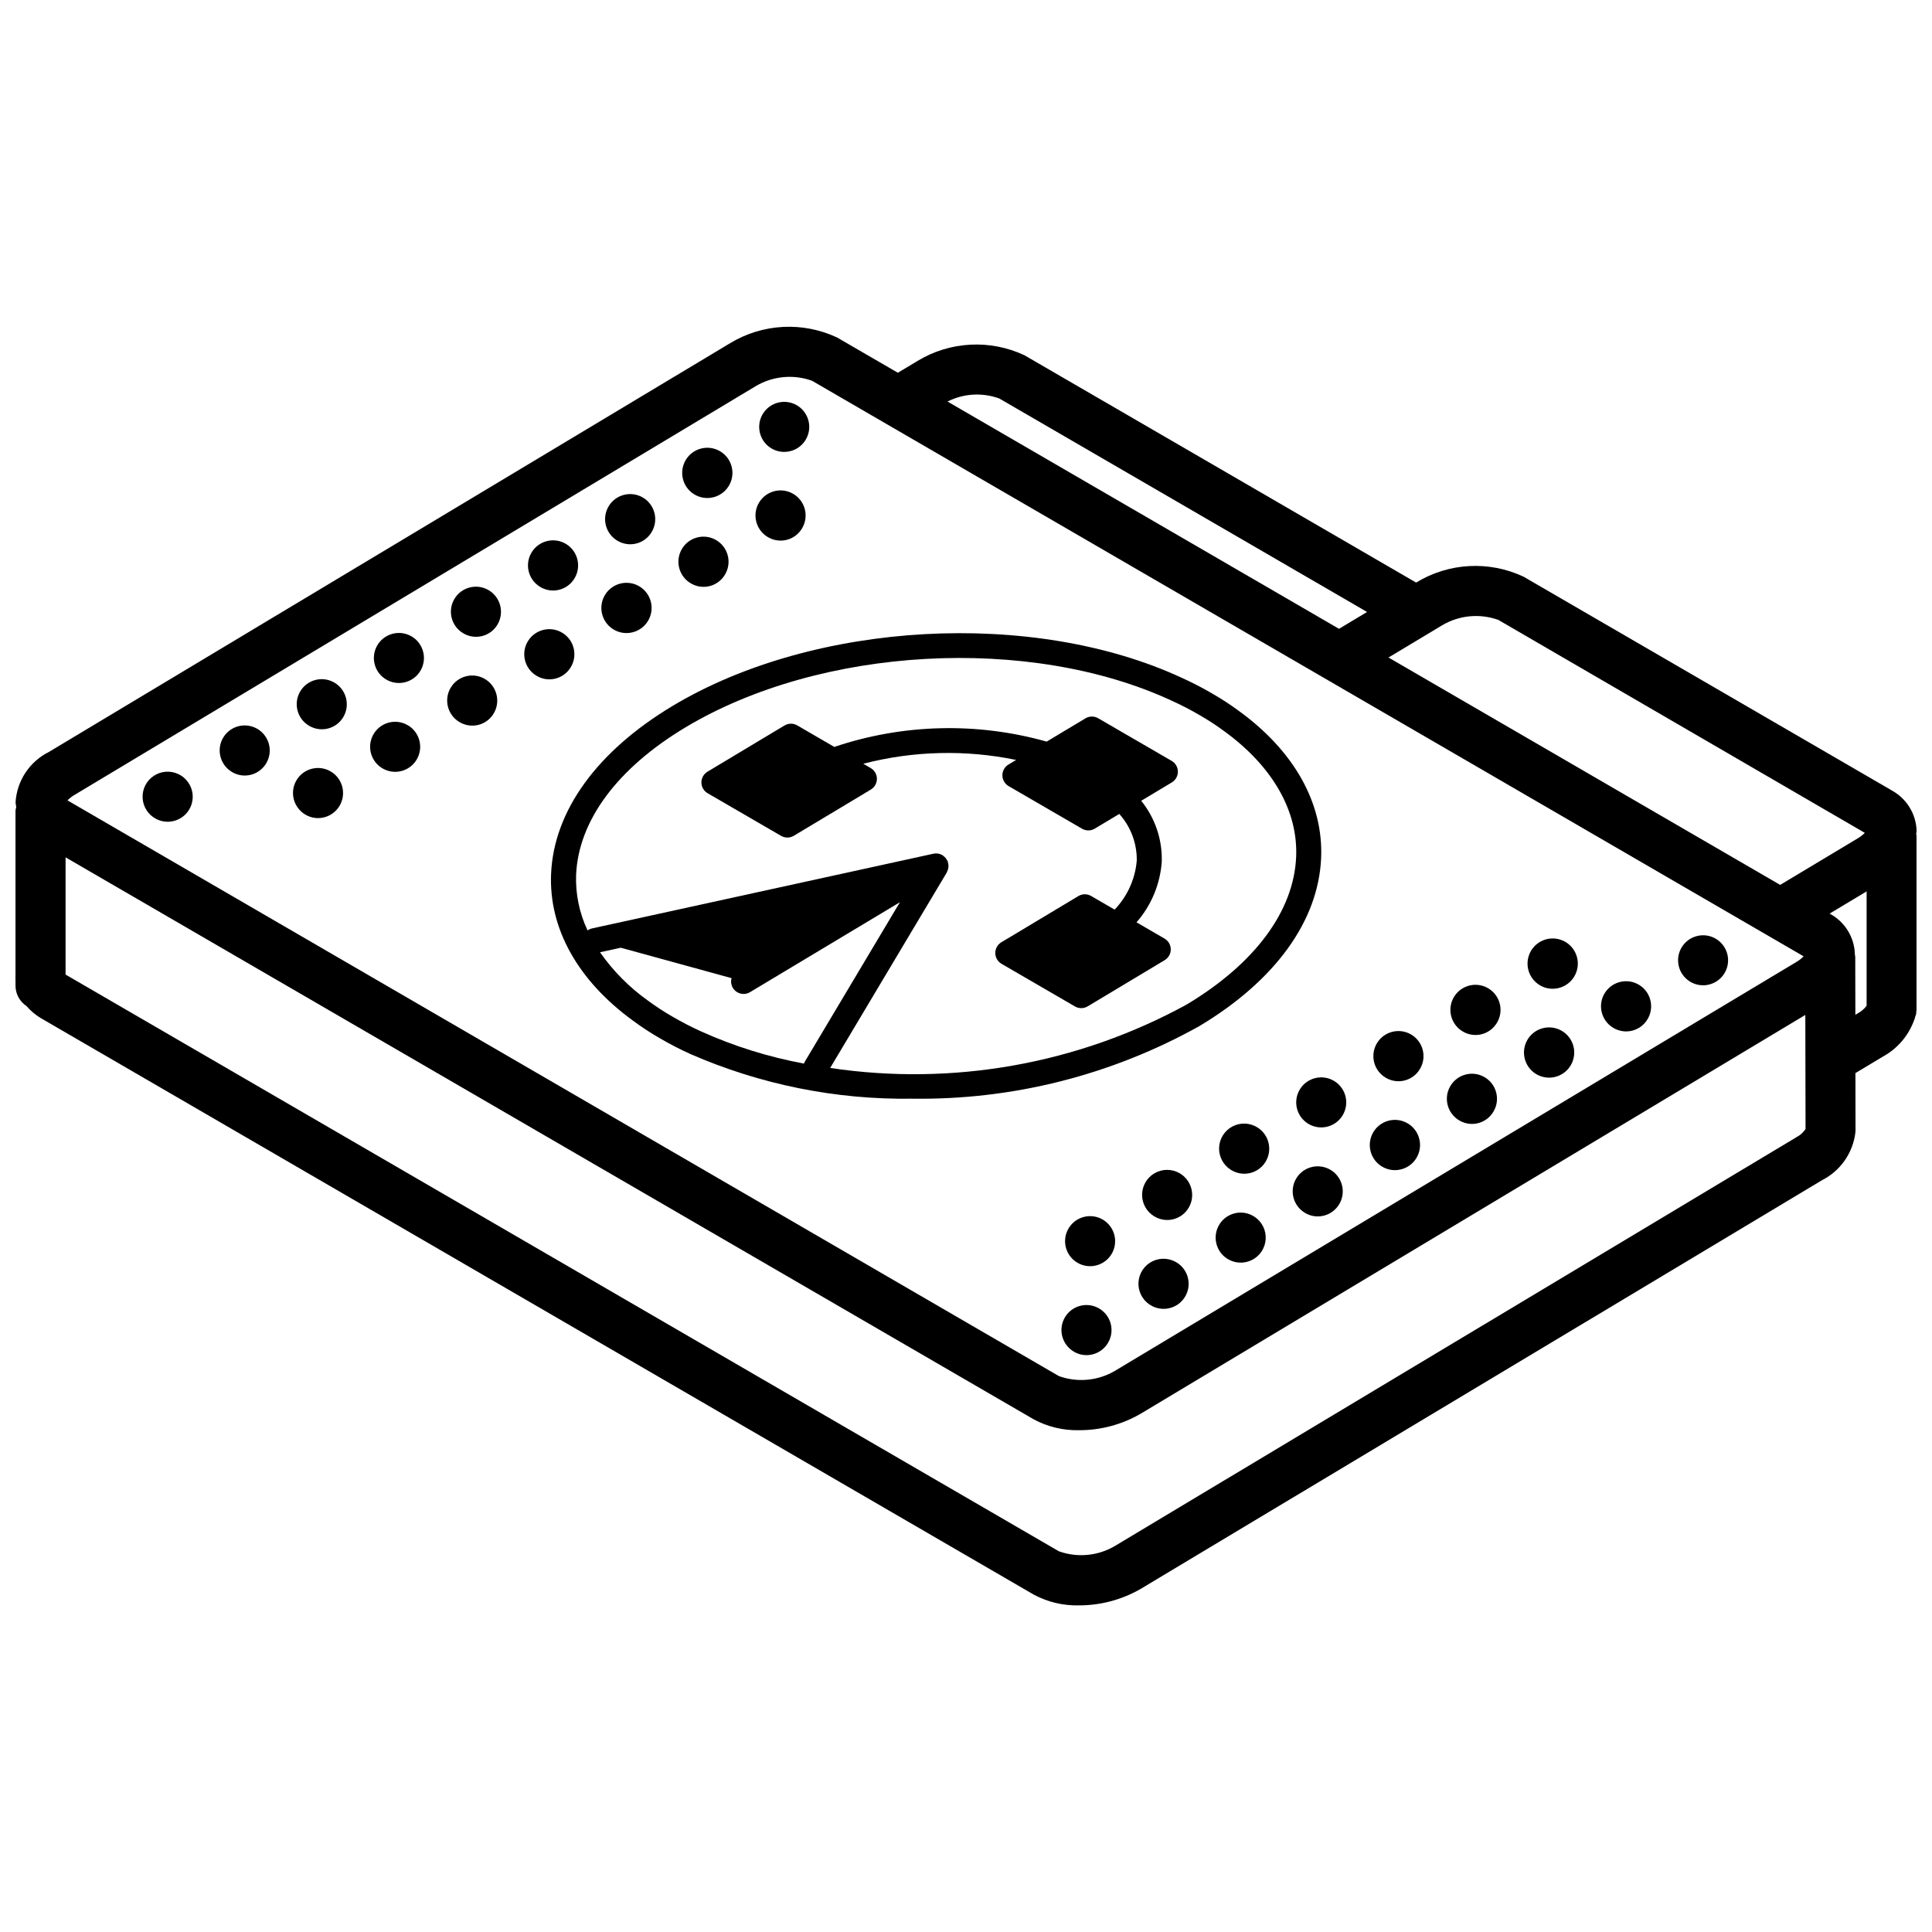
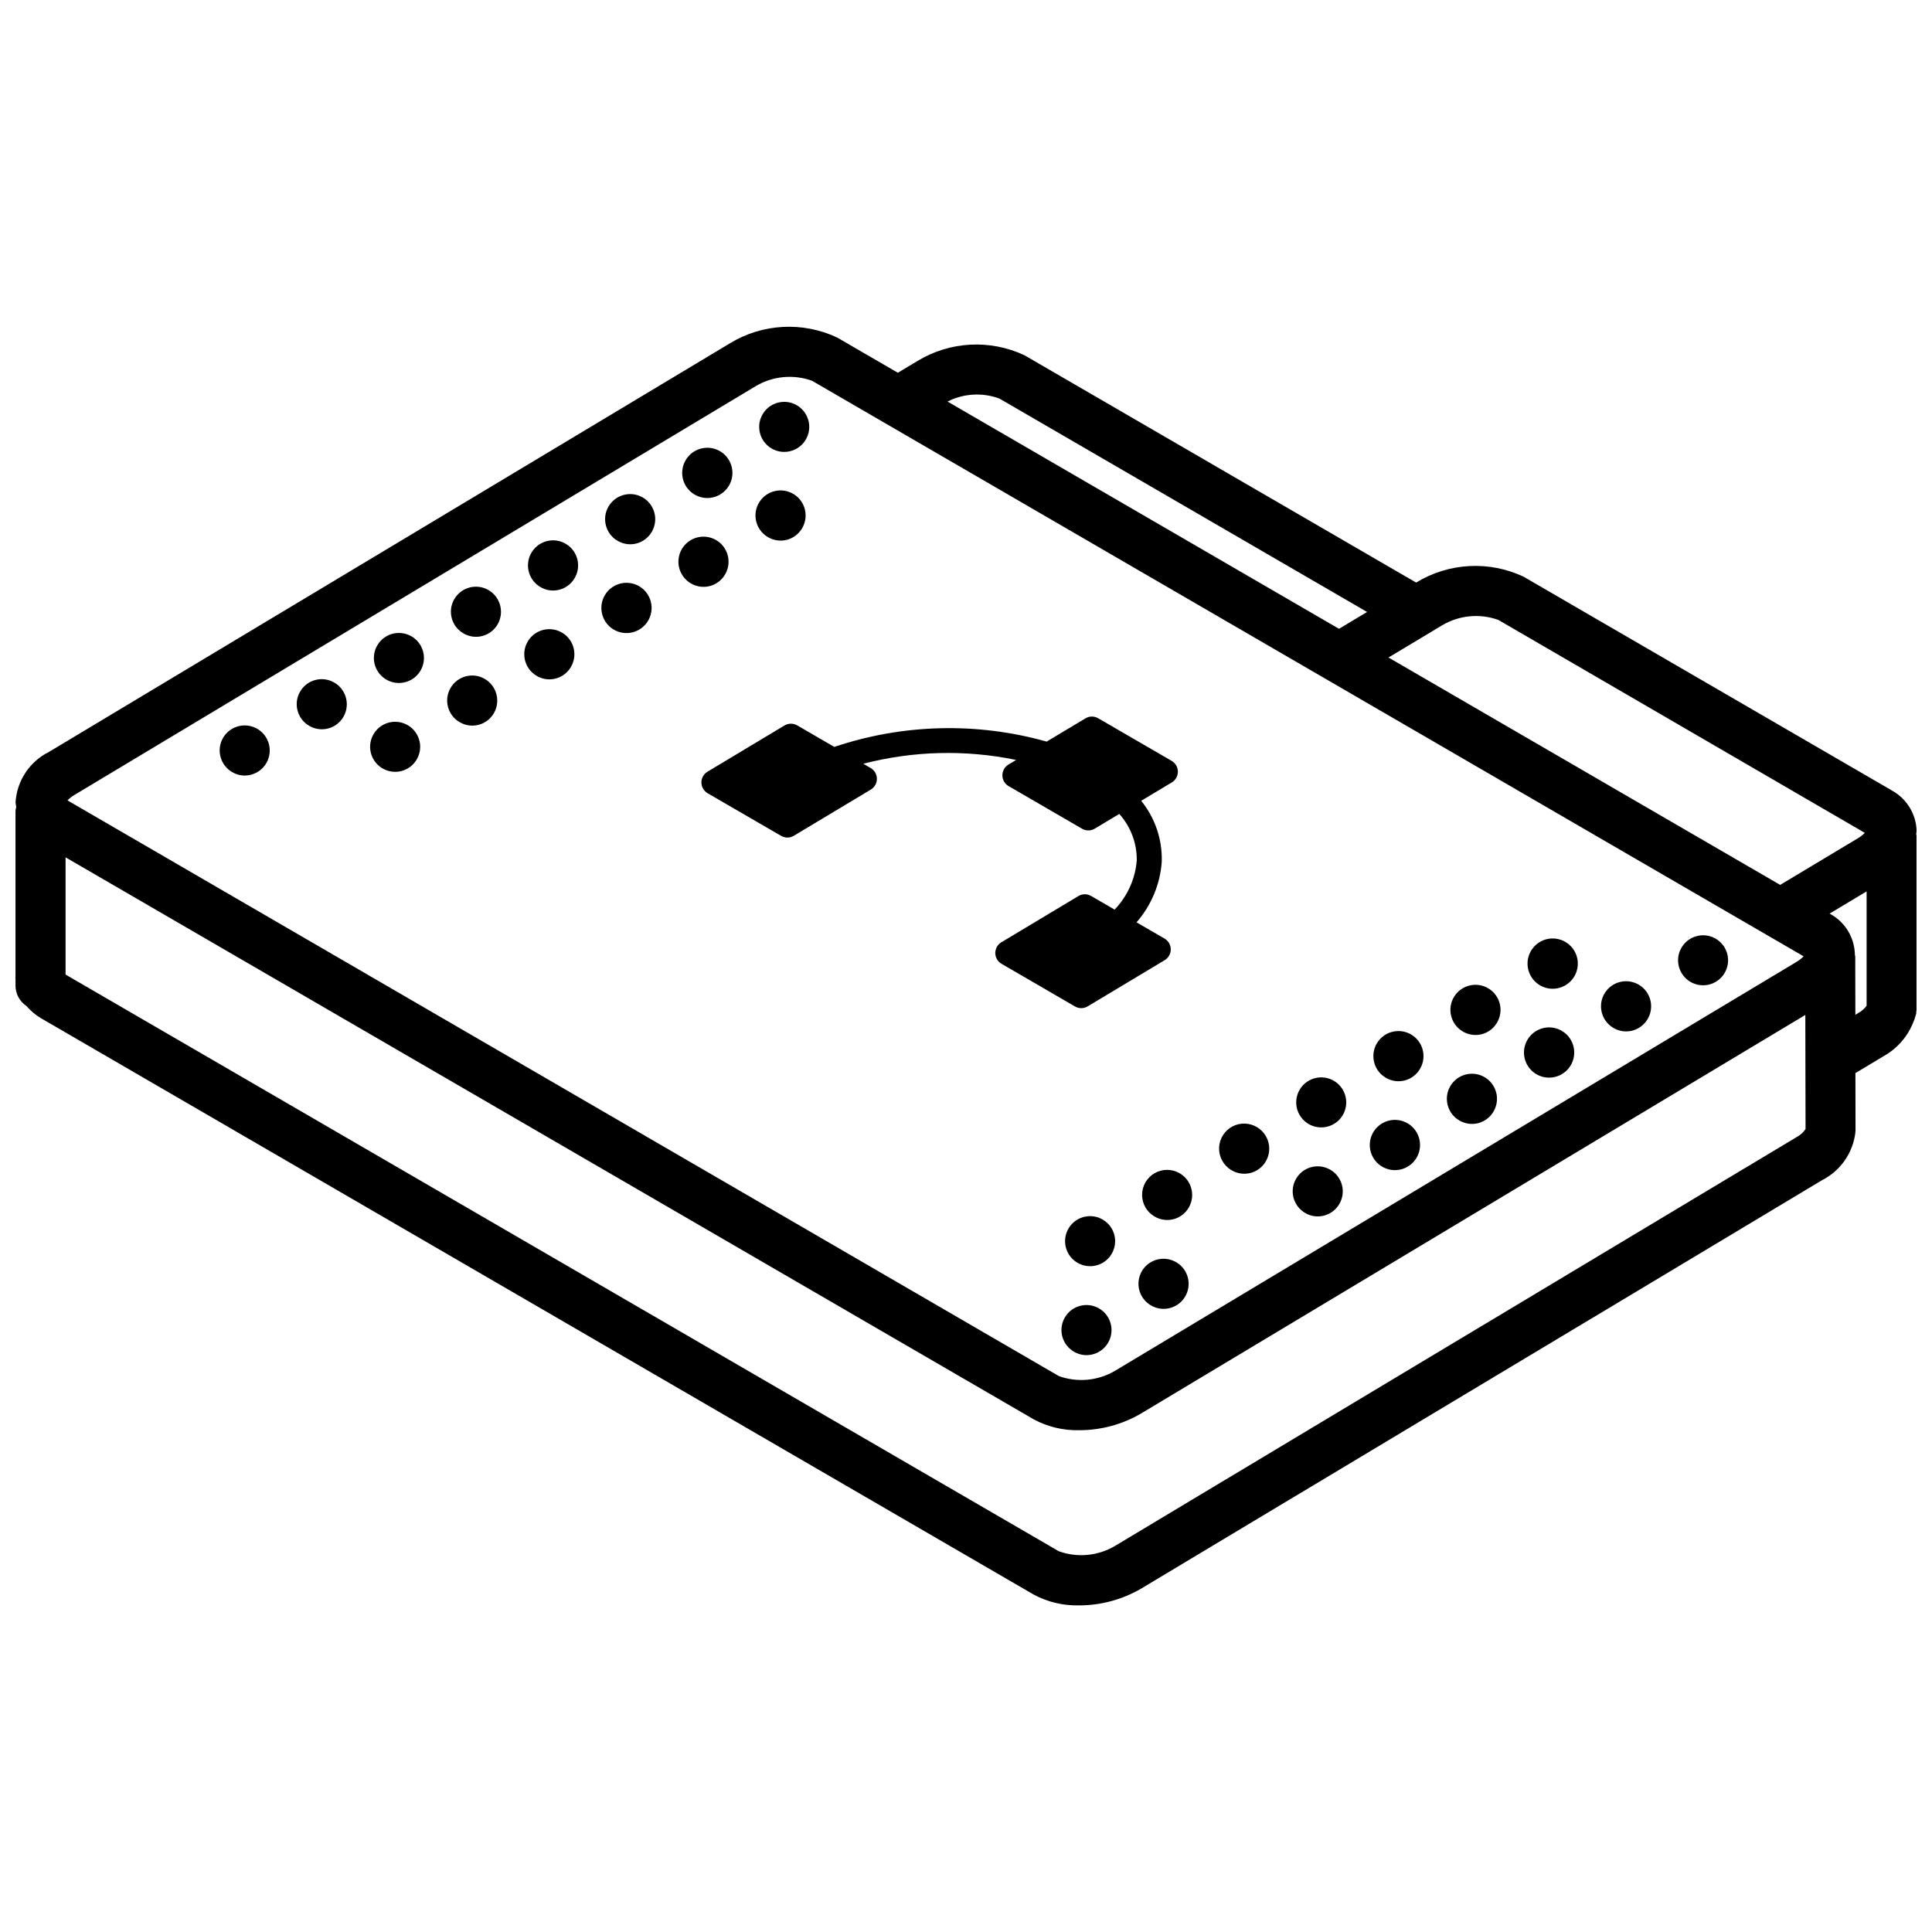
<svg xmlns="http://www.w3.org/2000/svg" width="800px" height="800px" version="1.1" viewBox="144 144 512 512">
  <defs>
    <clipPath id="a">
      <path d="m148.09 230h503.81v340h-503.81z" />
    </clipPath>
  </defs>
  <g clip-path="url(#a)">
    <path d="m645.15 353.36-97.414-56.543c-9.113-4.273-19.758-3.703-28.363 1.516l-0.086 0.055-103.79-60.238c-9.109-4.277-19.758-3.707-28.359 1.512l-5.199 3.121-16.094-9.34c-9.109-4.273-19.754-3.707-28.359 1.508l-180.53 108.32c-5.117 2.555-8.484 7.648-8.832 13.355 0.039 0.414 0.102 0.828 0.184 1.234-0.094 0.328-0.16 0.664-0.199 1v43.957c-0.004 0.047-0.027 0.082-0.027 0.129 0 0.168 0.016 0.367 0.027 0.555v1.762c0.023 2.148 1.109 4.148 2.898 5.336 1.109 1.289 2.422 2.391 3.883 3.258l263.04 152.72c3.688 1.98 7.82 2.969 12.004 2.867 5.742 0.008 11.383-1.5 16.352-4.367l180.62-108.34c4.84-2.473 8.133-7.188 8.789-12.578l0.004-0.242c0.004-0.062 0.035-0.113 0.035-0.176l-0.027-15.359 7.352-4.418c3.731-2.051 6.606-5.371 8.109-9.355 0.176-0.395 0.312-0.809 0.406-1.227 0.066-0.262 0.195-0.496 0.246-0.758 0.023-0.156-0.012-0.324 0-0.484 0.012-0.156 0.094-0.289 0.094-0.449v-46.195c0-0.18-0.09-0.332-0.105-0.508 0.016-0.258 0.121-0.504 0.117-0.762-0.129-4.578-2.727-8.73-6.785-10.855zm-104.08-45.078 97.121 56.434c-0.566 0.578-1.207 1.074-1.91 1.477l-20.523 12.312-2.16-1.254-101.64-59.004 14.242-8.547c4.5-2.66 9.953-3.18 14.875-1.418zm-132.23-58.668 97.449 56.566-4.106 2.461-3.332 2-103.75-60.227c4.269-2.16 9.246-2.449 13.742-0.801zm-245.05 105.02 180.52-108.32c4.504-2.66 9.957-3.176 14.883-1.41l262.78 152.53c-0.578 0.594-1.234 1.105-1.949 1.516l-180.52 108.32c-4.504 2.664-9.961 3.18-14.883 1.41l-262.74-152.57c0.566-0.574 1.207-1.07 1.91-1.477zm456.26 90.75-180.56 108.3c-4.504 2.668-9.961 3.188-14.887 1.418l-262.95-152.67c-0.117-0.07-0.199-0.129-0.277-0.184v-31.043l256.58 148.94c3.691 1.984 7.836 2.973 12.023 2.875 5.738 0.012 11.375-1.504 16.34-4.383l176.11-105.67 0.059 30.227c-0.602 0.934-1.445 1.688-2.441 2.184zm16.238-32.816-0.598 0.359-0.031-15.41c0-0.156-0.078-0.289-0.09-0.445-0.062-4.598-2.625-8.797-6.688-10.953l-0.016-0.012 9.805-5.883v30.305c-0.629 0.852-1.445 1.551-2.383 2.039z" />
  </g>
  <path d="m351.83 263.76c1.027 0 2.039-0.238 2.957-0.699l0.055-0.023c2.992-1.527 4.371-5.055 3.203-8.207-1.164-3.156-4.504-4.938-7.773-4.148-3.269 0.785-5.43 3.894-5.031 7.231 0.395 3.34 3.227 5.852 6.59 5.848z" />
  <path d="m328.44 275.26 0.051 0.027c3.289 1.629 7.277 0.289 8.914-3 1.637-3.285 0.305-7.277-2.977-8.922-3.285-1.645-7.281-0.32-8.93 2.961-1.652 3.281-0.336 7.277 2.941 8.934z" />
  <path d="m307.69 287.34 0.047 0.023c1.523 0.875 3.332 1.105 5.027 0.641 1.695-0.465 3.133-1.59 3.996-3.117 1.828-3.184 0.727-7.242-2.453-9.07-3.184-1.824-7.242-0.727-9.07 2.453-1.824 3.184-0.727 7.242 2.453 9.07z" />
  <path d="m287.03 299.46 0.051 0.035c1.488 0.93 3.285 1.227 4.996 0.828 1.707-0.398 3.188-1.461 4.113-2.953 1.949-3.106 1.012-7.207-2.094-9.156-3.106-1.953-7.203-1.016-9.156 2.09-1.953 3.106-1.016 7.207 2.09 9.156z" />
  <path d="m273.41 300.35c-3.18-1.816-7.227-0.711-9.043 2.469-1.816 3.176-0.715 7.227 2.465 9.043l0.047 0.027c1.523 0.871 3.332 1.102 5.027 0.637 1.695-0.465 3.133-1.586 3.996-3.117 1.805-3.191 0.691-7.238-2.492-9.059z" />
  <path d="m252.66 312.43c-3.273-1.625-7.242-0.293-8.879 2.973-1.633 3.269-0.316 7.242 2.949 8.887l0.051 0.023c3.281 1.625 7.258 0.281 8.883-3.004 1.621-3.281 0.277-7.258-3.004-8.879z" />
  <path d="m232.55 324.86c-3.18-1.816-7.227-0.715-9.043 2.465-1.816 3.18-0.715 7.227 2.465 9.043l0.047 0.027c1.523 0.875 3.332 1.102 5.027 0.637 1.695-0.465 3.133-1.586 3.996-3.117 1.805-3.188 0.691-7.238-2.492-9.055z" />
  <path d="m203.45 339.02c-1.023 1.43-1.434 3.207-1.145 4.941 0.289 1.734 1.254 3.281 2.684 4.305l0.047 0.031c1.113 0.801 2.453 1.23 3.824 1.23 3.141-0.008 5.844-2.211 6.484-5.285 0.641-3.07-0.957-6.172-3.832-7.434-2.871-1.262-6.234-0.34-8.062 2.211z" />
  <path d="m347.32 286.23 0.051 0.031c1.488 0.93 3.285 1.23 4.996 0.832 1.711-0.398 3.191-1.461 4.113-2.957 1.949-3.106 1.016-7.203-2.094-9.156-3.106-1.949-7.203-1.016-9.156 2.09-1.953 3.106-1.016 7.207 2.09 9.16z" />
  <path d="m327.12 298.62 0.047 0.027c1.523 0.875 3.332 1.105 5.027 0.641 1.695-0.469 3.133-1.59 3.996-3.121 1.828-3.18 0.727-7.238-2.453-9.066-3.184-1.828-7.242-0.727-9.07 2.453-1.824 3.18-0.727 7.242 2.453 9.066z" />
  <path d="m307.02 311.05 0.051 0.027c3.289 1.629 7.281 0.289 8.914-3 1.637-3.285 0.305-7.277-2.977-8.922-3.285-1.645-7.277-0.32-8.93 2.961-1.652 3.281-0.336 7.277 2.941 8.934z" />
  <path d="m295.2 320.91c1.953-3.106 1.016-7.207-2.09-9.156-3.106-1.953-7.207-1.016-9.16 2.09-1.949 3.106-1.016 7.203 2.09 9.156l0.051 0.031c1.488 0.934 3.289 1.23 4.996 0.832 1.711-0.398 3.191-1.461 4.113-2.953z" />
  <path d="m272.42 323.89c-3.176-1.816-7.227-0.711-9.043 2.469-1.816 3.176-0.711 7.227 2.469 9.043l0.043 0.023c1.523 0.875 3.336 1.105 5.027 0.641 1.695-0.465 3.133-1.59 3.996-3.117 1.805-3.191 0.691-7.242-2.492-9.059z" />
  <path d="m251.66 335.97c-3.273-1.625-7.242-0.297-8.875 2.973-1.633 3.269-0.316 7.242 2.945 8.887l0.051 0.023c3.285 1.625 7.262 0.281 8.883-3.004 1.625-3.281 0.277-7.258-3.004-8.879z" />
-   <path d="m222.88 350.3c-1.023 1.43-1.434 3.207-1.145 4.941 0.289 1.734 1.254 3.281 2.684 4.301l0.047 0.035c1.113 0.801 2.453 1.23 3.824 1.23 3.141-0.012 5.844-2.215 6.484-5.285 0.641-3.07-0.957-6.172-3.828-7.434-2.875-1.262-6.238-0.34-8.066 2.211z" />
-   <path d="m191.38 349.2c-2.117-1.059-4.641-0.906-6.617 0.398-1.977 1.305-3.109 3.566-2.965 5.93 0.141 2.363 1.535 4.473 3.652 5.531l0.051 0.027c3.281 1.621 7.258 0.277 8.883-3.004s0.277-7.258-3.004-8.883z" />
  <path d="m595.34 405.11c1.242 0 2.457-0.352 3.508-1.012l0.055-0.031c2.777-1.773 3.828-5.324 2.465-8.324-1.367-3.004-4.731-4.547-7.894-3.617-3.164 0.926-5.168 4.039-4.699 7.301 0.473 3.266 3.269 5.688 6.566 5.684z" />
  <path d="m571.39 416.3 0.051 0.031c1.488 0.93 3.285 1.23 4.996 0.832 1.711-0.398 3.191-1.465 4.113-2.957 1.949-3.106 1.016-7.203-2.094-9.156-3.106-1.949-7.203-1.016-9.156 2.09-1.949 3.106-1.016 7.207 2.09 9.16z" />
  <path d="m551.52 428.87 0.051 0.027c3.293 1.629 7.281 0.285 8.918-3 1.637-3.289 0.305-7.277-2.981-8.922-3.285-1.645-7.277-0.32-8.93 2.961-1.648 3.277-0.336 7.277 2.941 8.934z" />
  <path d="m530.77 440.95 0.043 0.027c1.523 0.875 3.336 1.105 5.027 0.641 1.695-0.469 3.133-1.59 3.996-3.121 1.828-3.18 0.73-7.238-2.453-9.066-3.18-1.828-7.242-0.727-9.066 2.453-1.828 3.18-0.73 7.242 2.453 9.07z" />
  <path d="m510.66 453.38 0.051 0.027c3.293 1.629 7.281 0.289 8.918-3 1.637-3.285 0.301-7.277-2.981-8.922-3.285-1.645-7.277-0.32-8.93 2.961-1.648 3.281-0.336 7.277 2.941 8.934z" />
  <path d="m487.81 455.86c-1.023 1.43-1.434 3.207-1.145 4.941 0.289 1.73 1.254 3.281 2.684 4.301l0.047 0.031c1.113 0.805 2.453 1.234 3.824 1.23 3.141-0.008 5.844-2.211 6.484-5.281s-0.957-6.172-3.828-7.434c-2.875-1.262-6.238-0.34-8.066 2.207z" />
-   <path d="m475.74 466.04c-3.273-1.625-7.246-0.297-8.879 2.973-1.637 3.269-0.316 7.246 2.949 8.891l0.051 0.023c2.125 1.051 4.648 0.887 6.617-0.426 1.973-1.312 3.094-3.578 2.941-5.941-0.152-2.363-1.555-4.469-3.68-5.519z" />
  <path d="m455.31 478.29c-2.117-1.07-4.648-0.922-6.629 0.383-1.98 1.305-3.117 3.57-2.969 5.941 0.145 2.367 1.543 4.481 3.668 5.535l0.055 0.023c3.281 1.625 7.258 0.281 8.879-3.004 1.625-3.281 0.281-7.258-3.004-8.879z" />
  <path d="m551.62 404.8c1.113 0.801 2.453 1.23 3.824 1.23 3.281 0.012 6.086-2.363 6.609-5.606 0.523-3.238-1.391-6.379-4.512-7.394-3.121-1.02-6.519 0.387-8.004 3.312-1.488 2.926-0.625 6.5 2.035 8.422z" />
  <path d="m531.48 417.25 0.051 0.031c1.488 0.93 3.285 1.23 4.996 0.832s3.188-1.465 4.113-2.957c1.949-3.106 1.016-7.203-2.094-9.156-3.106-1.949-7.203-1.016-9.156 2.09-1.953 3.106-1.016 7.207 2.09 9.16z" />
  <path d="m511.29 429.64 0.047 0.027c1.523 0.875 3.332 1.102 5.027 0.637 1.695-0.465 3.133-1.586 3.996-3.117 1.828-3.18 0.727-7.242-2.453-9.066-3.184-1.828-7.242-0.73-9.07 2.453-1.824 3.18-0.727 7.242 2.453 9.066z" />
  <path d="m488.21 433.18c-0.789 1.574-0.918 3.394-0.359 5.062 0.555 1.668 1.75 3.047 3.324 3.832l0.051 0.027c3.281 1.605 7.246 0.254 8.859-3.027 1.617-3.277 0.273-7.242-3-8.867-3.269-1.625-7.242-0.297-8.875 2.973z" />
  <path d="m477.23 442.78c-2.008-1.266-4.539-1.359-6.637-0.25-2.094 1.113-3.438 3.258-3.519 5.629s1.109 4.606 3.125 5.859l0.051 0.031c1.488 0.93 3.289 1.23 4.996 0.832 1.711-0.398 3.191-1.461 4.113-2.953 1.934-3.117 0.98-7.207-2.129-9.148z" />
  <path d="m456.58 454.9c-2.055-1.176-4.582-1.164-6.629 0.027-2.043 1.195-3.297 3.391-3.285 5.758 0.008 2.367 1.281 4.551 3.34 5.727l0.043 0.023c1.523 0.875 3.336 1.105 5.027 0.641 1.695-0.469 3.133-1.59 3.996-3.121 1.805-3.188 0.691-7.238-2.492-9.055z" />
  <path d="m435.83 466.98c-3.273-1.621-7.242-0.293-8.875 2.977-1.633 3.266-0.316 7.242 2.945 8.883l0.051 0.027c3.285 1.625 7.262 0.277 8.883-3.004 1.625-3.281 0.277-7.258-3.004-8.883z" />
  <path d="m426.53 492.62c-1.02 1.43-1.434 3.207-1.145 4.941 0.289 1.734 1.254 3.281 2.688 4.301l0.043 0.035c1.117 0.801 2.453 1.23 3.828 1.23 3.137-0.008 5.84-2.215 6.481-5.285 0.641-3.07-0.957-6.172-3.828-7.434-2.875-1.262-6.238-0.34-8.066 2.211z" />
-   <path d="m494.11 371.4c0.633-14.488-7.109-28.332-21.758-38.969-2.297-1.699-4.695-3.262-7.172-4.68-2.582-1.508-5.238-2.875-7.957-4.106-39.406-18.289-97.449-15.09-134.99 7.438-20.027 12.016-31.461 27.812-32.188 44.473-0.633 14.488 7.109 28.336 21.762 38.973 2.297 1.699 4.691 3.262 7.172 4.68 2.578 1.508 5.234 2.875 7.957 4.106 18.523 8.102 38.57 12.141 58.785 11.848 26.656 0.387 52.941-6.266 76.203-19.285 20.027-12.016 31.461-27.812 32.188-44.477zm-171.8 42.074c-2.273-1.297-4.465-2.727-6.566-4.277-4.949-3.519-9.254-7.859-12.734-12.836l5.512-1.203 29.352 8.062c-0.246 0.871-0.121 1.801 0.34 2.578 0.602 0.996 1.68 1.609 2.844 1.609 0.602 0.004 1.191-0.16 1.703-0.473l39.723-23.832-25.273 42.375c-0.055 0.125-0.098 0.25-0.137 0.383-9.441-1.742-18.637-4.617-27.383-8.574-2.523-1.141-4.988-2.414-7.379-3.812zm41.695 13.547 30.926-51.844c0.039-0.098 0.074-0.195 0.105-0.297 0.102-0.215 0.18-0.441 0.234-0.672 0.043-0.172 0.07-0.352 0.082-0.531 0.012-0.219-0.004-0.441-0.035-0.66-0.023-0.184-0.059-0.363-0.109-0.539-0.023-0.074-0.016-0.148-0.047-0.223-0.176-0.281-0.352-0.566-0.531-0.852-0.176-0.203-0.379-0.387-0.602-0.543-0.078-0.082-0.164-0.156-0.25-0.23l-0.078-0.027c-0.699-0.406-1.531-0.539-2.324-0.359l-0.09 0.02-0.023 0.004-90.324 19.766c-0.441 0.098-0.859 0.281-1.223 0.547-2.18-4.598-3.223-9.652-3.043-14.738 0.629-14.359 10.914-28.238 28.969-39.074 35.832-21.492 91.203-24.547 128.83-7.094 2.527 1.141 4.988 2.414 7.383 3.812 2.269 1.297 4.461 2.723 6.562 4.277 12.832 9.316 19.609 21.156 19.074 33.355-0.629 14.355-10.918 28.238-28.973 39.074-28.82 15.785-62.016 21.695-94.516 16.828z" />
  <path d="m454.5 345.64-19.473-11.297c-1.047-0.605-2.34-0.598-3.375 0.027l-10.273 6.164c-18.473-5.203-38.086-4.711-56.281 1.406l-9.828-5.707c-1.043-0.605-2.332-0.598-3.367 0.027l-20.41 12.246c-1.008 0.605-1.621 1.695-1.613 2.867 0.008 1.176 0.637 2.254 1.652 2.844l19.473 11.297c0.504 0.293 1.078 0.445 1.664 0.445 0.598 0.004 1.188-0.16 1.703-0.473l20.402-12.242c1.008-0.602 1.621-1.691 1.613-2.863-0.008-1.176-0.637-2.254-1.652-2.844l-1.953-1.137c13.246-3.434 27.105-3.777 40.508-1.008l-2.043 1.223c-1.004 0.605-1.613 1.695-1.605 2.871 0.012 1.172 0.637 2.25 1.652 2.84l19.465 11.297c0.508 0.293 1.082 0.445 1.664 0.445 0.602 0.004 1.191-0.16 1.703-0.473l6.496-3.894c3.039 3.383 4.691 7.789 4.633 12.34-0.402 4.883-2.477 9.48-5.871 13.016l-6.234-3.617c-1.043-0.609-2.336-0.602-3.367 0.027l-20.41 12.238c-1.008 0.605-1.621 1.695-1.613 2.867 0.008 1.172 0.637 2.254 1.652 2.844l19.465 11.305c1.043 0.605 2.332 0.594 3.367-0.027l20.41-12.246c1.008-0.605 1.621-1.695 1.613-2.867-0.008-1.176-0.637-2.254-1.652-2.844l-7.426-4.312c3.93-4.488 6.281-10.141 6.688-16.094 0.168-5.852-1.766-11.566-5.449-16.113l8.113-4.867c1.004-0.602 1.617-1.691 1.609-2.867-0.008-1.172-0.637-2.254-1.648-2.844z" />
</svg>